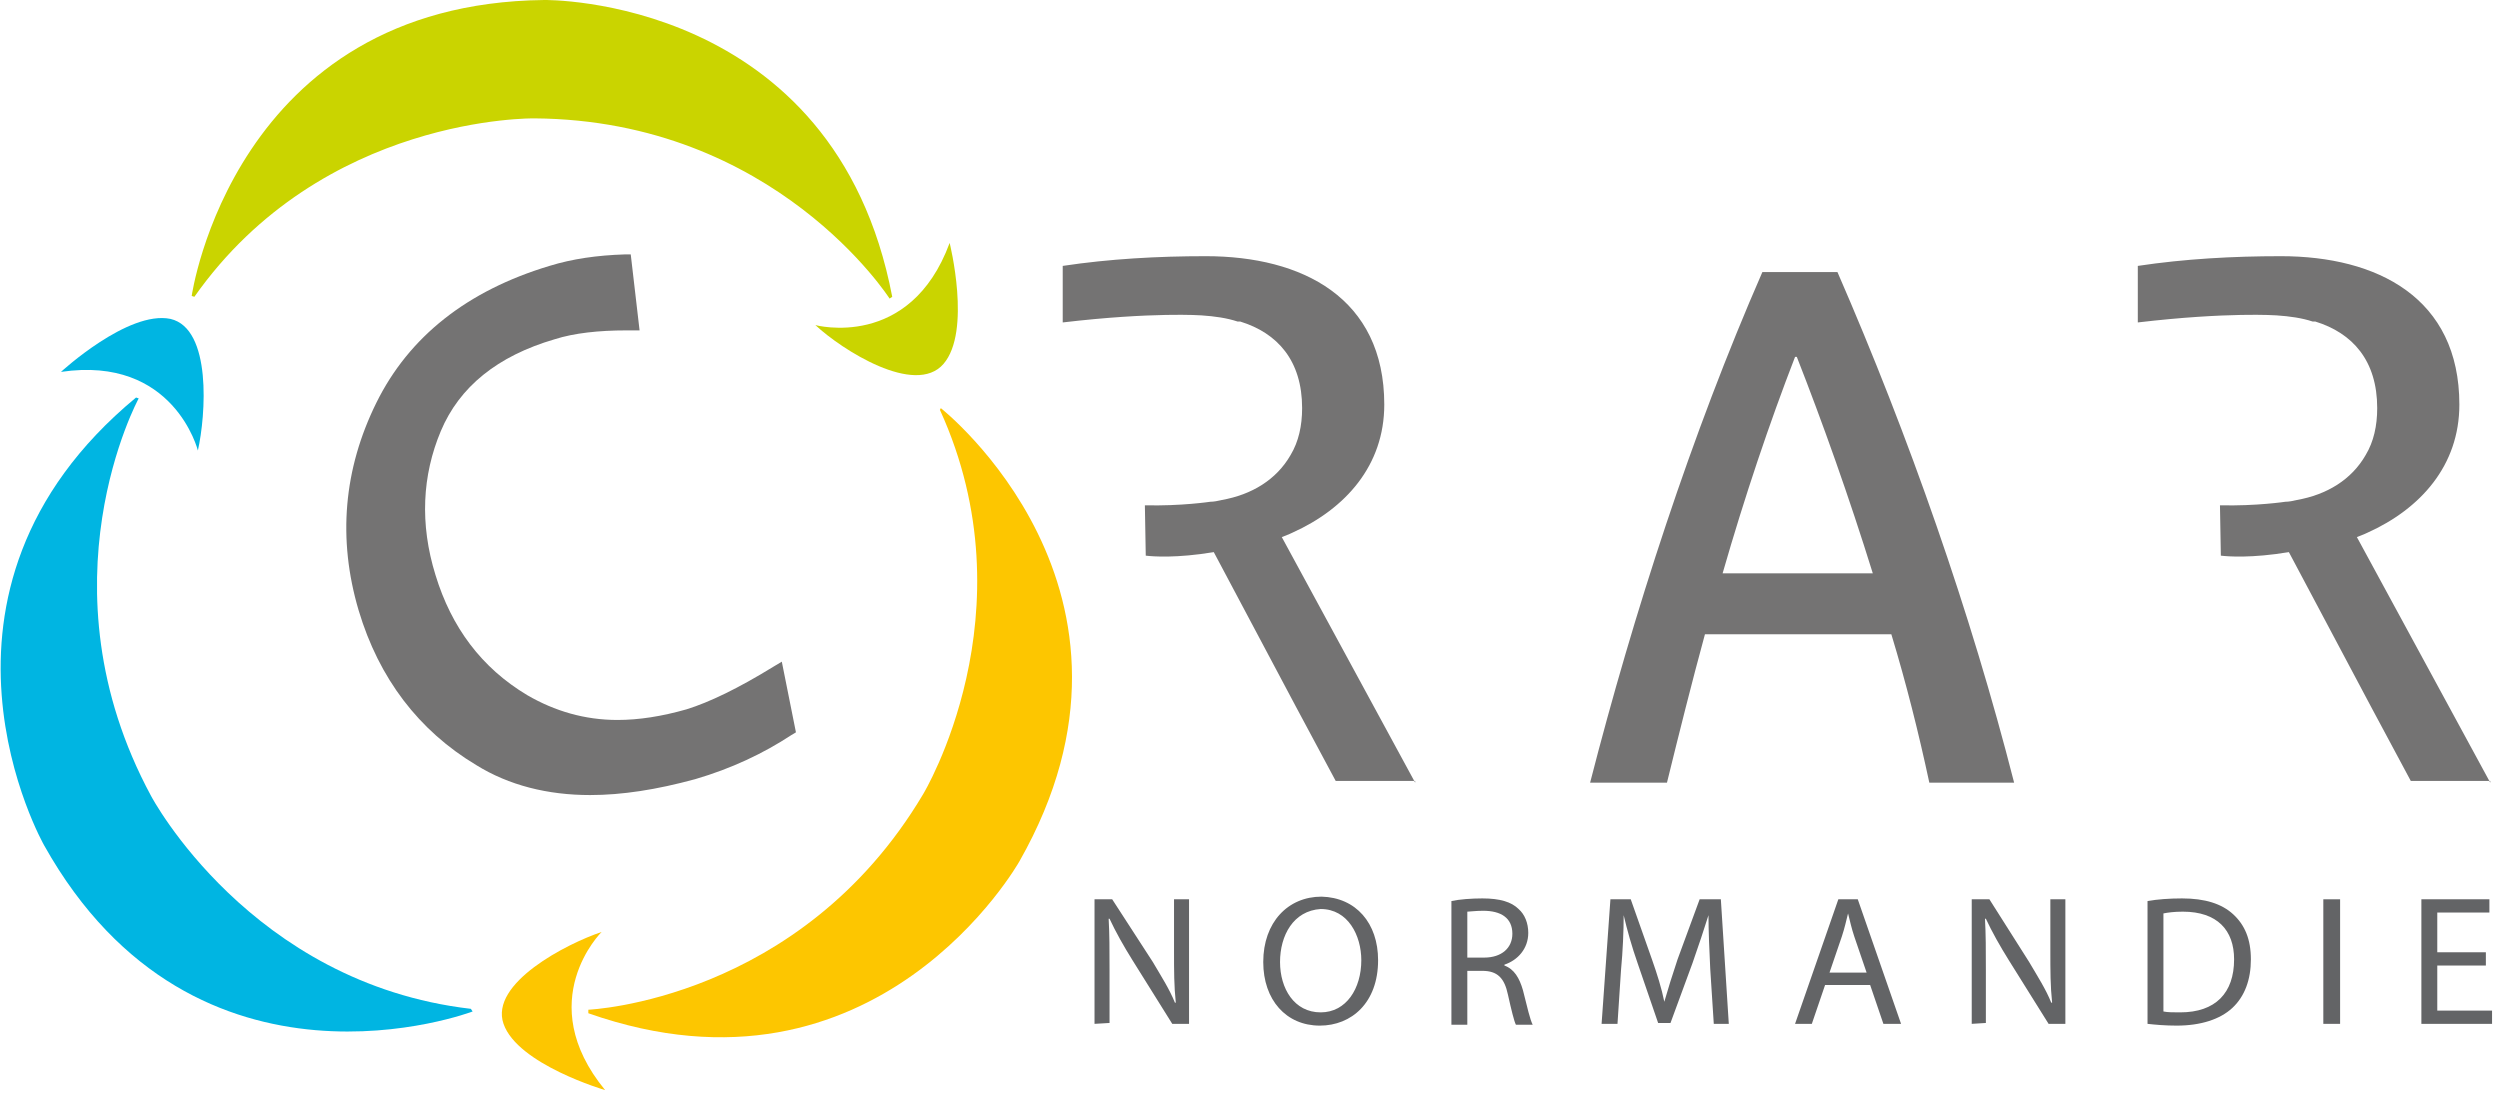
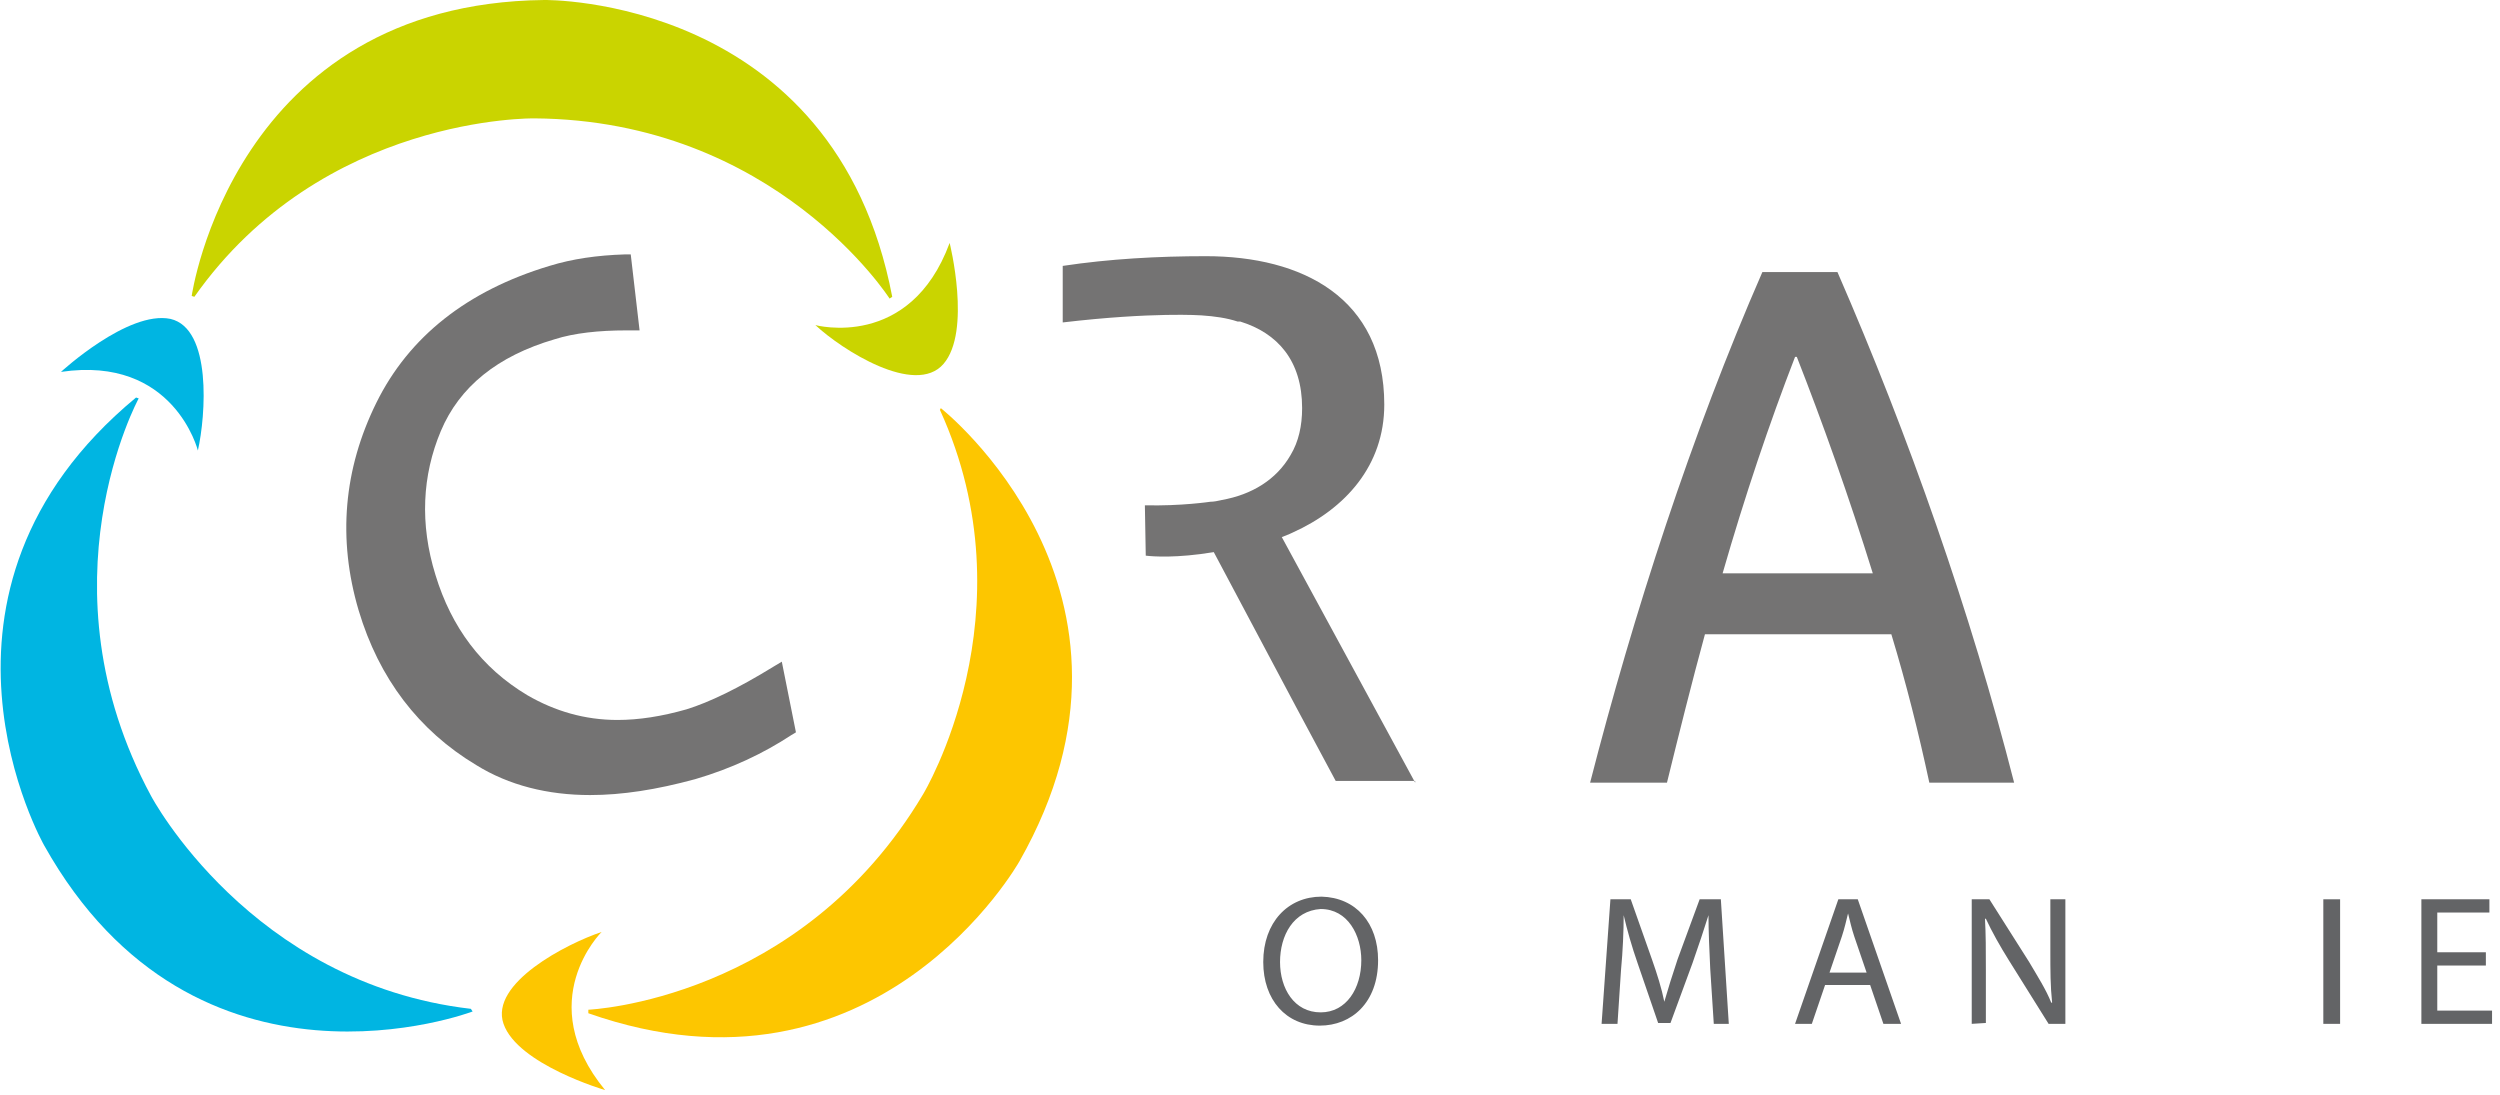
<svg xmlns="http://www.w3.org/2000/svg" width="283" height="124" viewBox="0 0 283 124" fill="none">
  <g clip-path="url(#clip0_5_114)">
-     <path d="M281.9 88.6L266.8 60.8C267.6 60.5 268 60.3 268 60.3C274 57.6 278.4 52.7 278.4 45.8C278.4 33.7 269.1 29 258.2 29C252.8 29 247.3 29.3 242 30.1V36.5C252.2 35.3 257.7 35.7 257.7 35.7C259.2 35.8 260.6 36 261.8 36.4C261.9 36.4 261.9 36.4 262 36.4H262.1C266.3 37.7 269.1 40.8 269.1 46.2C269.1 48.2 268.7 50 267.8 51.5C266.2 54.3 263.4 56 260 56.6C259.6 56.7 259.1 56.8 258.7 56.8C258.7 56.8 255.4 57.3 251.3 57.2L251.4 62.9C252.2 63 254.9 63.2 259.1 62.5L268.4 80L272.9 88.4H274.1H281.9V88.6Z" fill="#747373" />
-     <path d="M123.9 115.9V101.8H125.9L130.5 108.9C131.5 110.6 132.4 112 133 113.5H133.1C132.9 111.6 132.9 109.9 132.9 107.7V101.8H134.6V115.9H132.7L128.2 108.7C127.2 107.1 126.3 105.5 125.6 104H125.5C125.6 105.8 125.6 107.5 125.6 109.8V115.8L123.9 115.9Z" fill="#636466" />
    <path d="M156 108.7C156 113.5 153 116.1 149.4 116.1C145.6 116.1 143 113.2 143 108.9C143 104.4 145.8 101.5 149.6 101.5C153.5 101.6 156 104.5 156 108.7ZM144.9 108.9C144.9 111.9 146.5 114.6 149.5 114.6C152.4 114.6 154.1 111.9 154.1 108.7C154.1 105.9 152.6 102.9 149.5 102.9C146.4 103.1 144.9 105.9 144.9 108.9Z" fill="#636466" />
-     <path d="M164.3 102C165.2 101.8 166.6 101.7 167.8 101.7C169.8 101.7 171.1 102.1 171.9 102.9C172.6 103.5 173 104.5 173 105.6C173 107.4 171.8 108.7 170.3 109.2V109.3C171.4 109.7 172 110.7 172.4 112.1C172.9 114.1 173.2 115.4 173.5 116H171.6C171.4 115.6 171.1 114.4 170.7 112.6C170.3 110.7 169.5 109.9 167.8 109.9H166.1V116H164.3V102ZM166.1 108.4H168C170 108.4 171.2 107.3 171.2 105.7C171.2 103.9 169.9 103.1 167.9 103.1C167 103.1 166.4 103.2 166.1 103.2V108.4Z" fill="#636466" />
    <path d="M193.6 109.7C193.5 107.7 193.4 105.3 193.4 103.6C192.9 105.2 192.3 107 191.6 109L189.1 115.8H187.7L185.4 109.1C184.7 107.1 184.2 105.3 183.8 103.6C183.8 105.4 183.7 107.7 183.5 109.8L183.1 115.9H181.3L182.3 101.8H184.6L187 108.6C187.6 110.3 188.1 111.9 188.4 113.4C188.8 112 189.3 110.4 189.9 108.6L192.4 101.8H194.8L195.7 115.9H194L193.6 109.7Z" fill="#636466" />
    <path d="M206.6 111.5L205.1 115.9H203.2L208.1 101.8H210.3L215.2 115.9H213.2L211.7 111.5H206.6ZM211.3 110.1L209.9 106C209.6 105.1 209.4 104.2 209.2 103.4C209 104.2 208.8 105.1 208.5 106L207.1 110.1H211.3Z" fill="#636466" />
    <path d="M223.2 115.9V101.8H225.2L229.7 108.9C230.7 110.6 231.6 112 232.2 113.5H232.3C232.1 111.6 232.1 109.9 232.1 107.7V101.8H233.8V115.9H231.9L227.4 108.7C226.4 107.1 225.5 105.5 224.8 104H224.7C224.8 105.8 224.8 107.5 224.8 109.8V115.8L223.2 115.9Z" fill="#636466" />
-     <path d="M243.1 102C244.2 101.8 245.6 101.7 247 101.7C249.6 101.7 251.5 102.3 252.8 103.5C254.1 104.7 254.8 106.3 254.8 108.6C254.8 110.9 254.1 112.8 252.7 114.1C251.3 115.4 249.1 116.1 246.4 116.1C245.1 116.1 244 116 243.1 115.9V102ZM244.9 114.5C245.4 114.6 246 114.6 246.8 114.6C250.8 114.6 252.9 112.4 252.9 108.6C252.9 105.3 251 103.2 247.1 103.2C246.1 103.2 245.4 103.3 244.9 103.4V114.5Z" fill="#636466" />
    <path d="M264.9 101.8V115.9H263V101.8H264.9Z" fill="#636466" />
    <path d="M281.4 109.3H275.9V114.4H282.1V115.9H274.1V101.8H281.8V103.3H275.9V107.8H281.4V109.3Z" fill="#636466" />
    <path d="M218.4 88.6C217.2 83 215.8 77.4 214.1 71.8H193C191.5 77.3 190.1 82.9 188.7 88.6H180C184.9 69.5 191.5 49.1 199.5 30.8H208C216.1 49.4 223.1 69.4 228 88.6H218.4ZM203.4 40.4H203.2C200.3 47.9 197.5 56.2 195 64.9H212C209.3 56.2 206.3 47.8 203.4 40.4Z" fill="#747373" />
    <path d="M160.2 88.6L145.1 60.8C145.9 60.5 146.3 60.3 146.3 60.3C152.3 57.6 156.7 52.7 156.7 45.8C156.7 33.7 147.4 29 136.5 29C131.1 29 125.6 29.3 120.3 30.1V36.5C130.5 35.3 136 35.7 136 35.7C137.5 35.8 138.9 36 140.1 36.4C140.2 36.4 140.2 36.4 140.3 36.4H140.4C144.6 37.7 147.4 40.8 147.4 46.2C147.4 48.2 147 50 146.1 51.5C144.5 54.3 141.7 56 138.3 56.6C137.9 56.7 137.4 56.8 137 56.8C137 56.8 133.7 57.3 129.6 57.2L129.7 62.9C130.5 63 133.2 63.2 137.4 62.5L146.7 80L151.2 88.4H152.4H160.2V88.6Z" fill="#747373" />
    <path d="M21.7 33.5C21.7 33.5 26.4 0.4 61.6 3.963e-05C61.6 3.963e-05 94.5 -0.5 101 33.6L100.7 33.8C100.7 33.8 87.8 13.6 60.5 13.4C60.5 13.4 36.5 13 22 33.6L21.7 33.5Z" fill="#CAD400" />
    <path d="M92.3 36.8C92.3 36.8 103 39.7 107.5 27.5C107.5 27.5 110 37.5 106.8 41.2C103.6 44.9 95.3 39.6 92.3 36.8Z" fill="#CAD400" />
    <path d="M106.5 46.2C106.5 46.2 132.8 66.9 115.4 97.5C115.4 97.5 99.3 126.2 66.6 114.7V114.3C66.6 114.3 90.6 113.3 104.5 89.9C104.5 89.9 116.9 69.4 106.4 46.4L106.5 46.2Z" fill="#FDC600" />
    <path d="M68.1 105.5C68.1 105.5 60.2 113.3 68.5 123.4C68.5 123.4 58.6 120.5 57 115.9C55.4 111.3 64.2 106.8 68.1 105.5Z" fill="#FDC600" />
    <path d="M53.5 114.5C53.5 114.5 22.2 126.4 5 95.7C5 95.7 -11.3 67.1 15.4 45L15.7 45.1C15.7 45.1 4.2 66.2 17.1 90.1C17.1 90.1 28.3 111.3 53.3 114.2L53.5 114.5Z" fill="#00B5E2" />
    <path d="M22.4 51C22.4 51 19.7 40.2 6.9 42.1C6.9 42.1 14.5 35.1 19.3 36.1C24 37.2 23.3 47 22.4 51Z" fill="#00B5E2" />
    <path d="M87.6 76.1L88.9 82.5C85.8 84.5 82.2 86.2 78.2 87.4C68.6 90.2 60.7 89.8 54.3 86C47.9 82.2 43.6 76.5 41.4 68.9C39 61 39.7 53.3 43.3 46C47 38.7 53.3 33.6 62.4 30.9C64.9 30.2 67.7 29.7 70.7 29.7L71.5 36.7C68 36.7 65 37 62.5 37.7C55.8 39.7 51.3 43.3 49.1 48.5C46.9 53.7 46.6 59.3 48.4 65.4C50.2 71.5 53.8 76.2 59.1 79.4C64.4 82.6 70.6 83.1 77.7 81C80.3 80.3 83.7 78.6 87.6 76.1Z" fill="#747373" />
    <path d="M66.8 90C62 90 57.6 88.9 53.9 86.6C47.4 82.7 42.9 76.8 40.6 69.1C38.2 61 38.9 53.1 42.6 45.6C46.3 38.1 52.9 32.9 62.2 30.1C64.8 29.3 67.6 28.9 70.7 28.8H71.4L72.4 37.4H70.9C67.8 37.4 65 37.7 62.8 38.4C56.3 40.3 52 43.8 49.9 48.8C47.8 53.8 47.5 59.3 49.3 65.1C51.1 71 54.5 75.6 59.7 78.7C62.8 80.5 66.2 81.5 69.9 81.5C72.3 81.5 74.9 81.1 77.7 80.3C80.3 79.5 83.6 77.9 87.5 75.5L88.5 74.9L90.1 82.9L89.6 83.2C86.4 85.3 82.8 87 78.7 88.2C74.3 89.4 70.4 90 66.8 90Z" fill="#747373" />
  </g>
  <defs>
    <clipPath id="clip0_5_114">
      <rect width="282.1" height="123.4" fill="white" />
    </clipPath>
  </defs>
</svg>